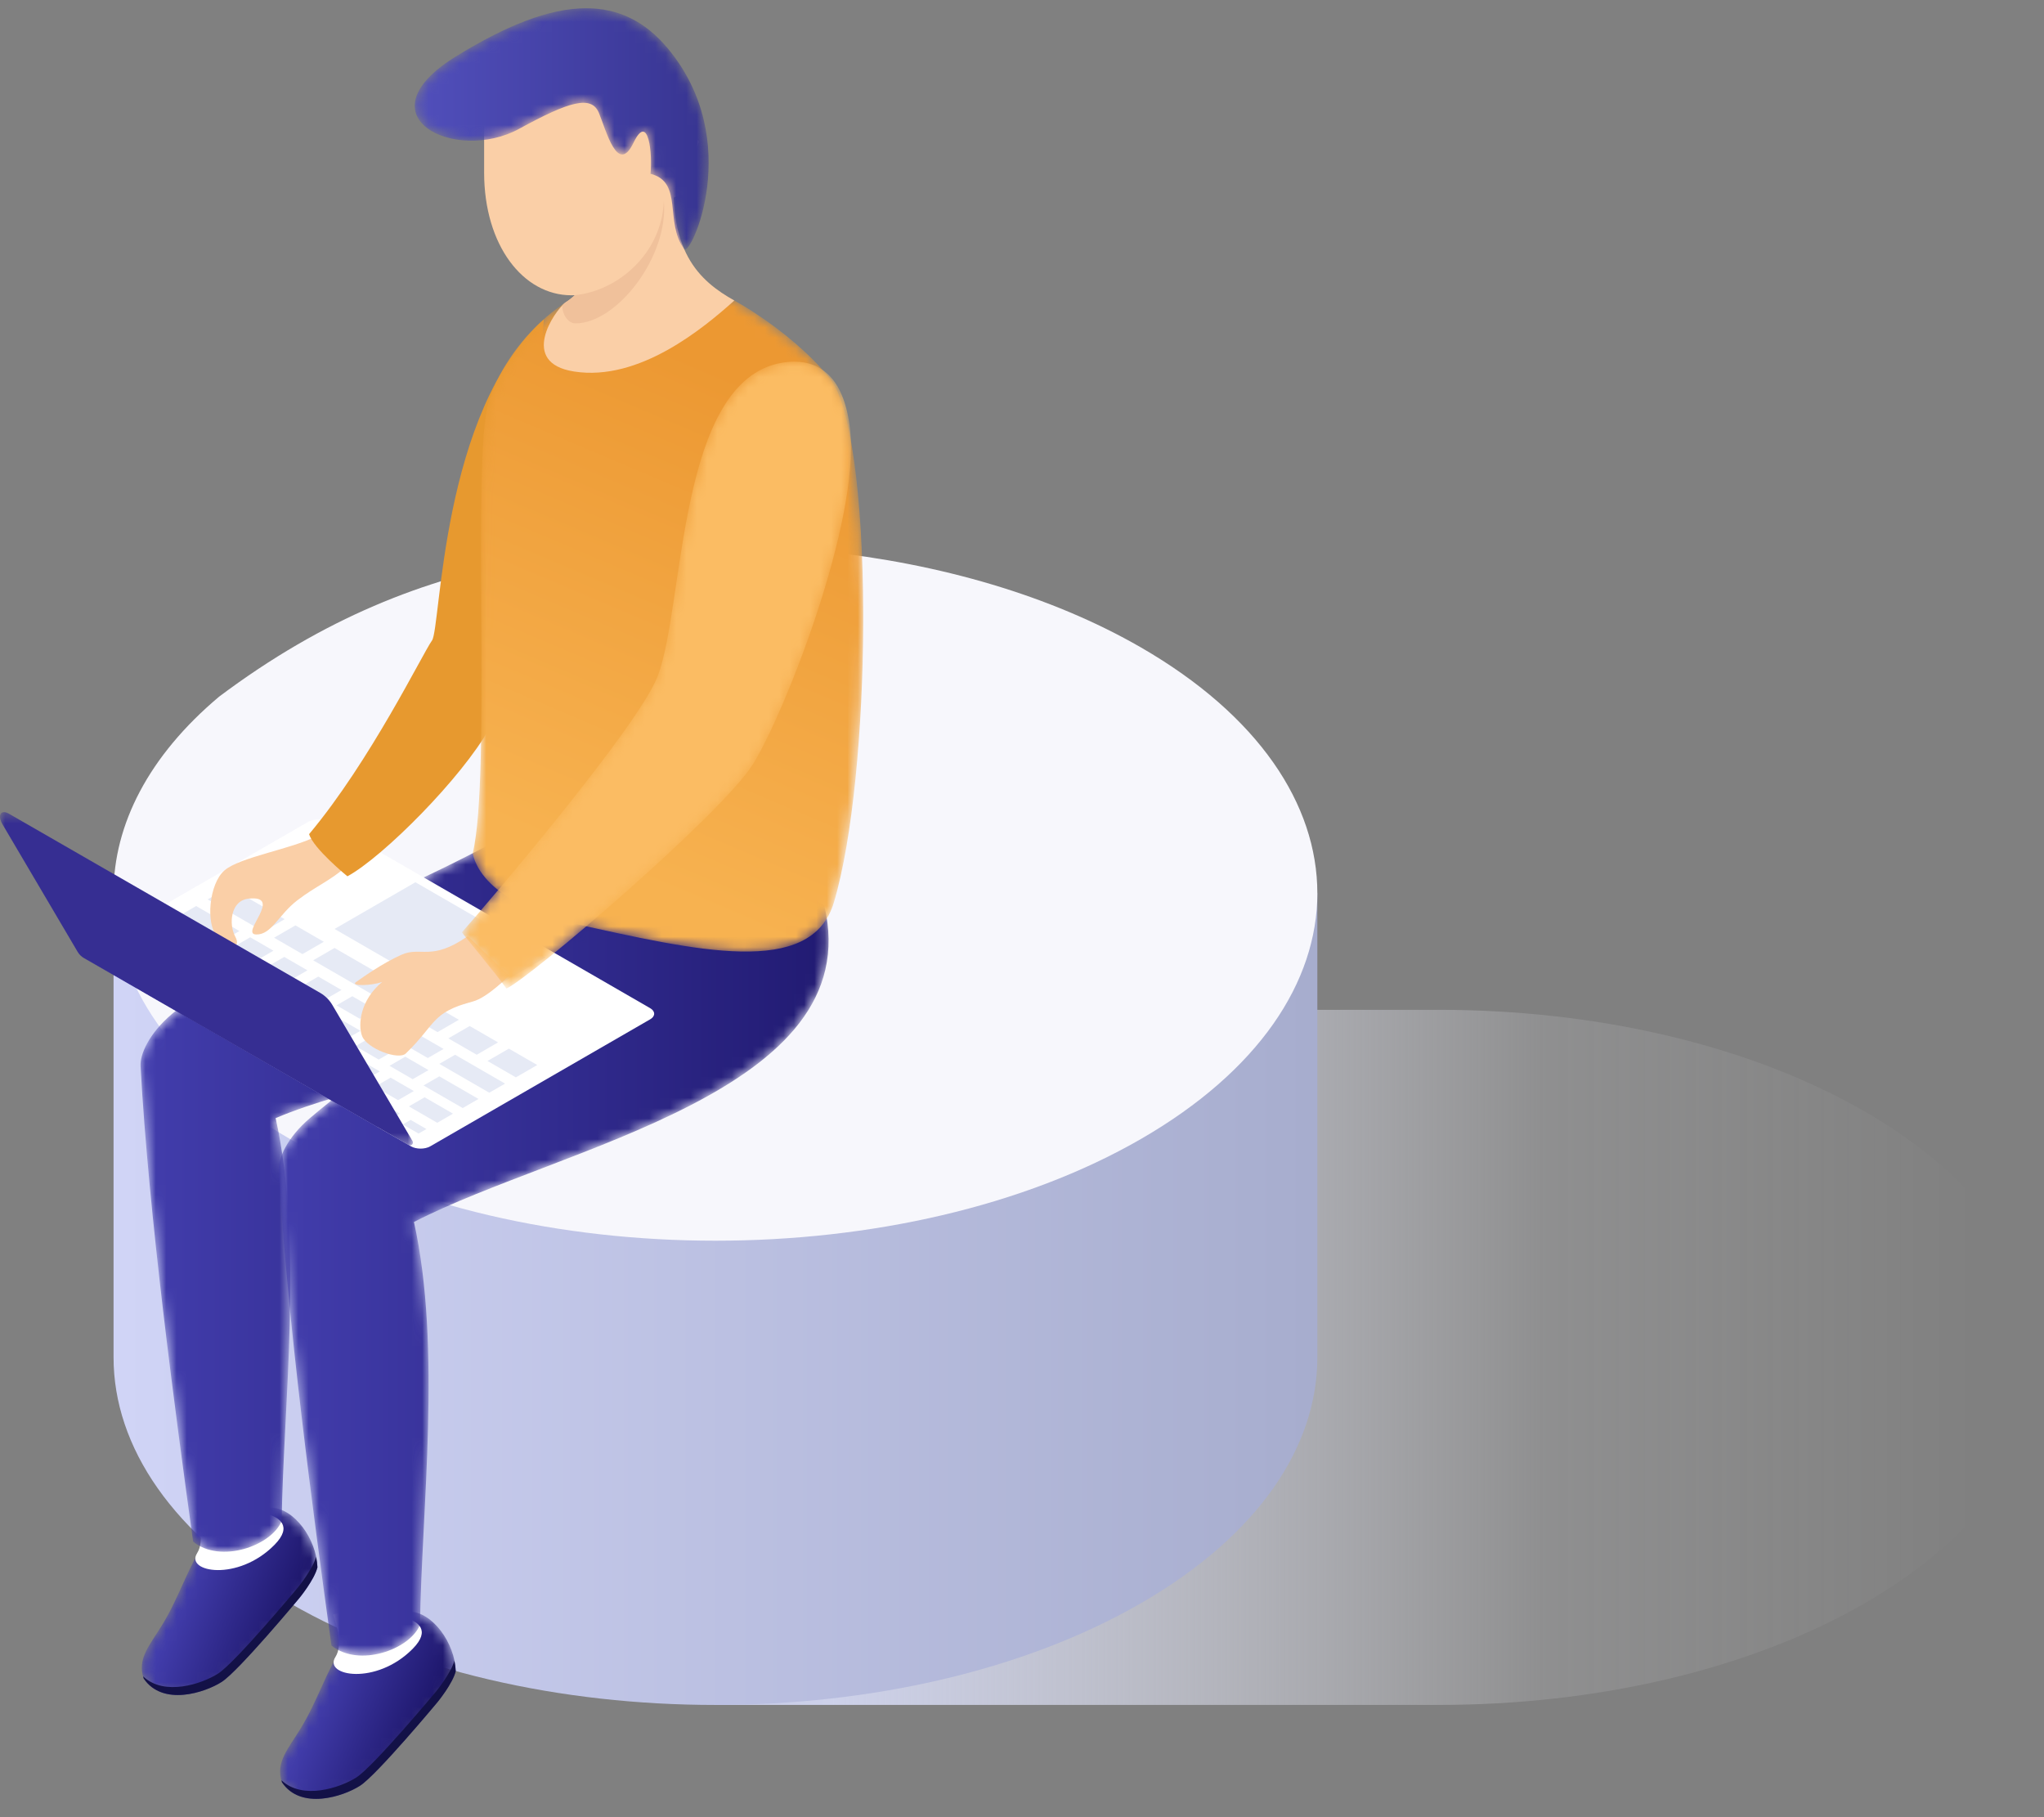
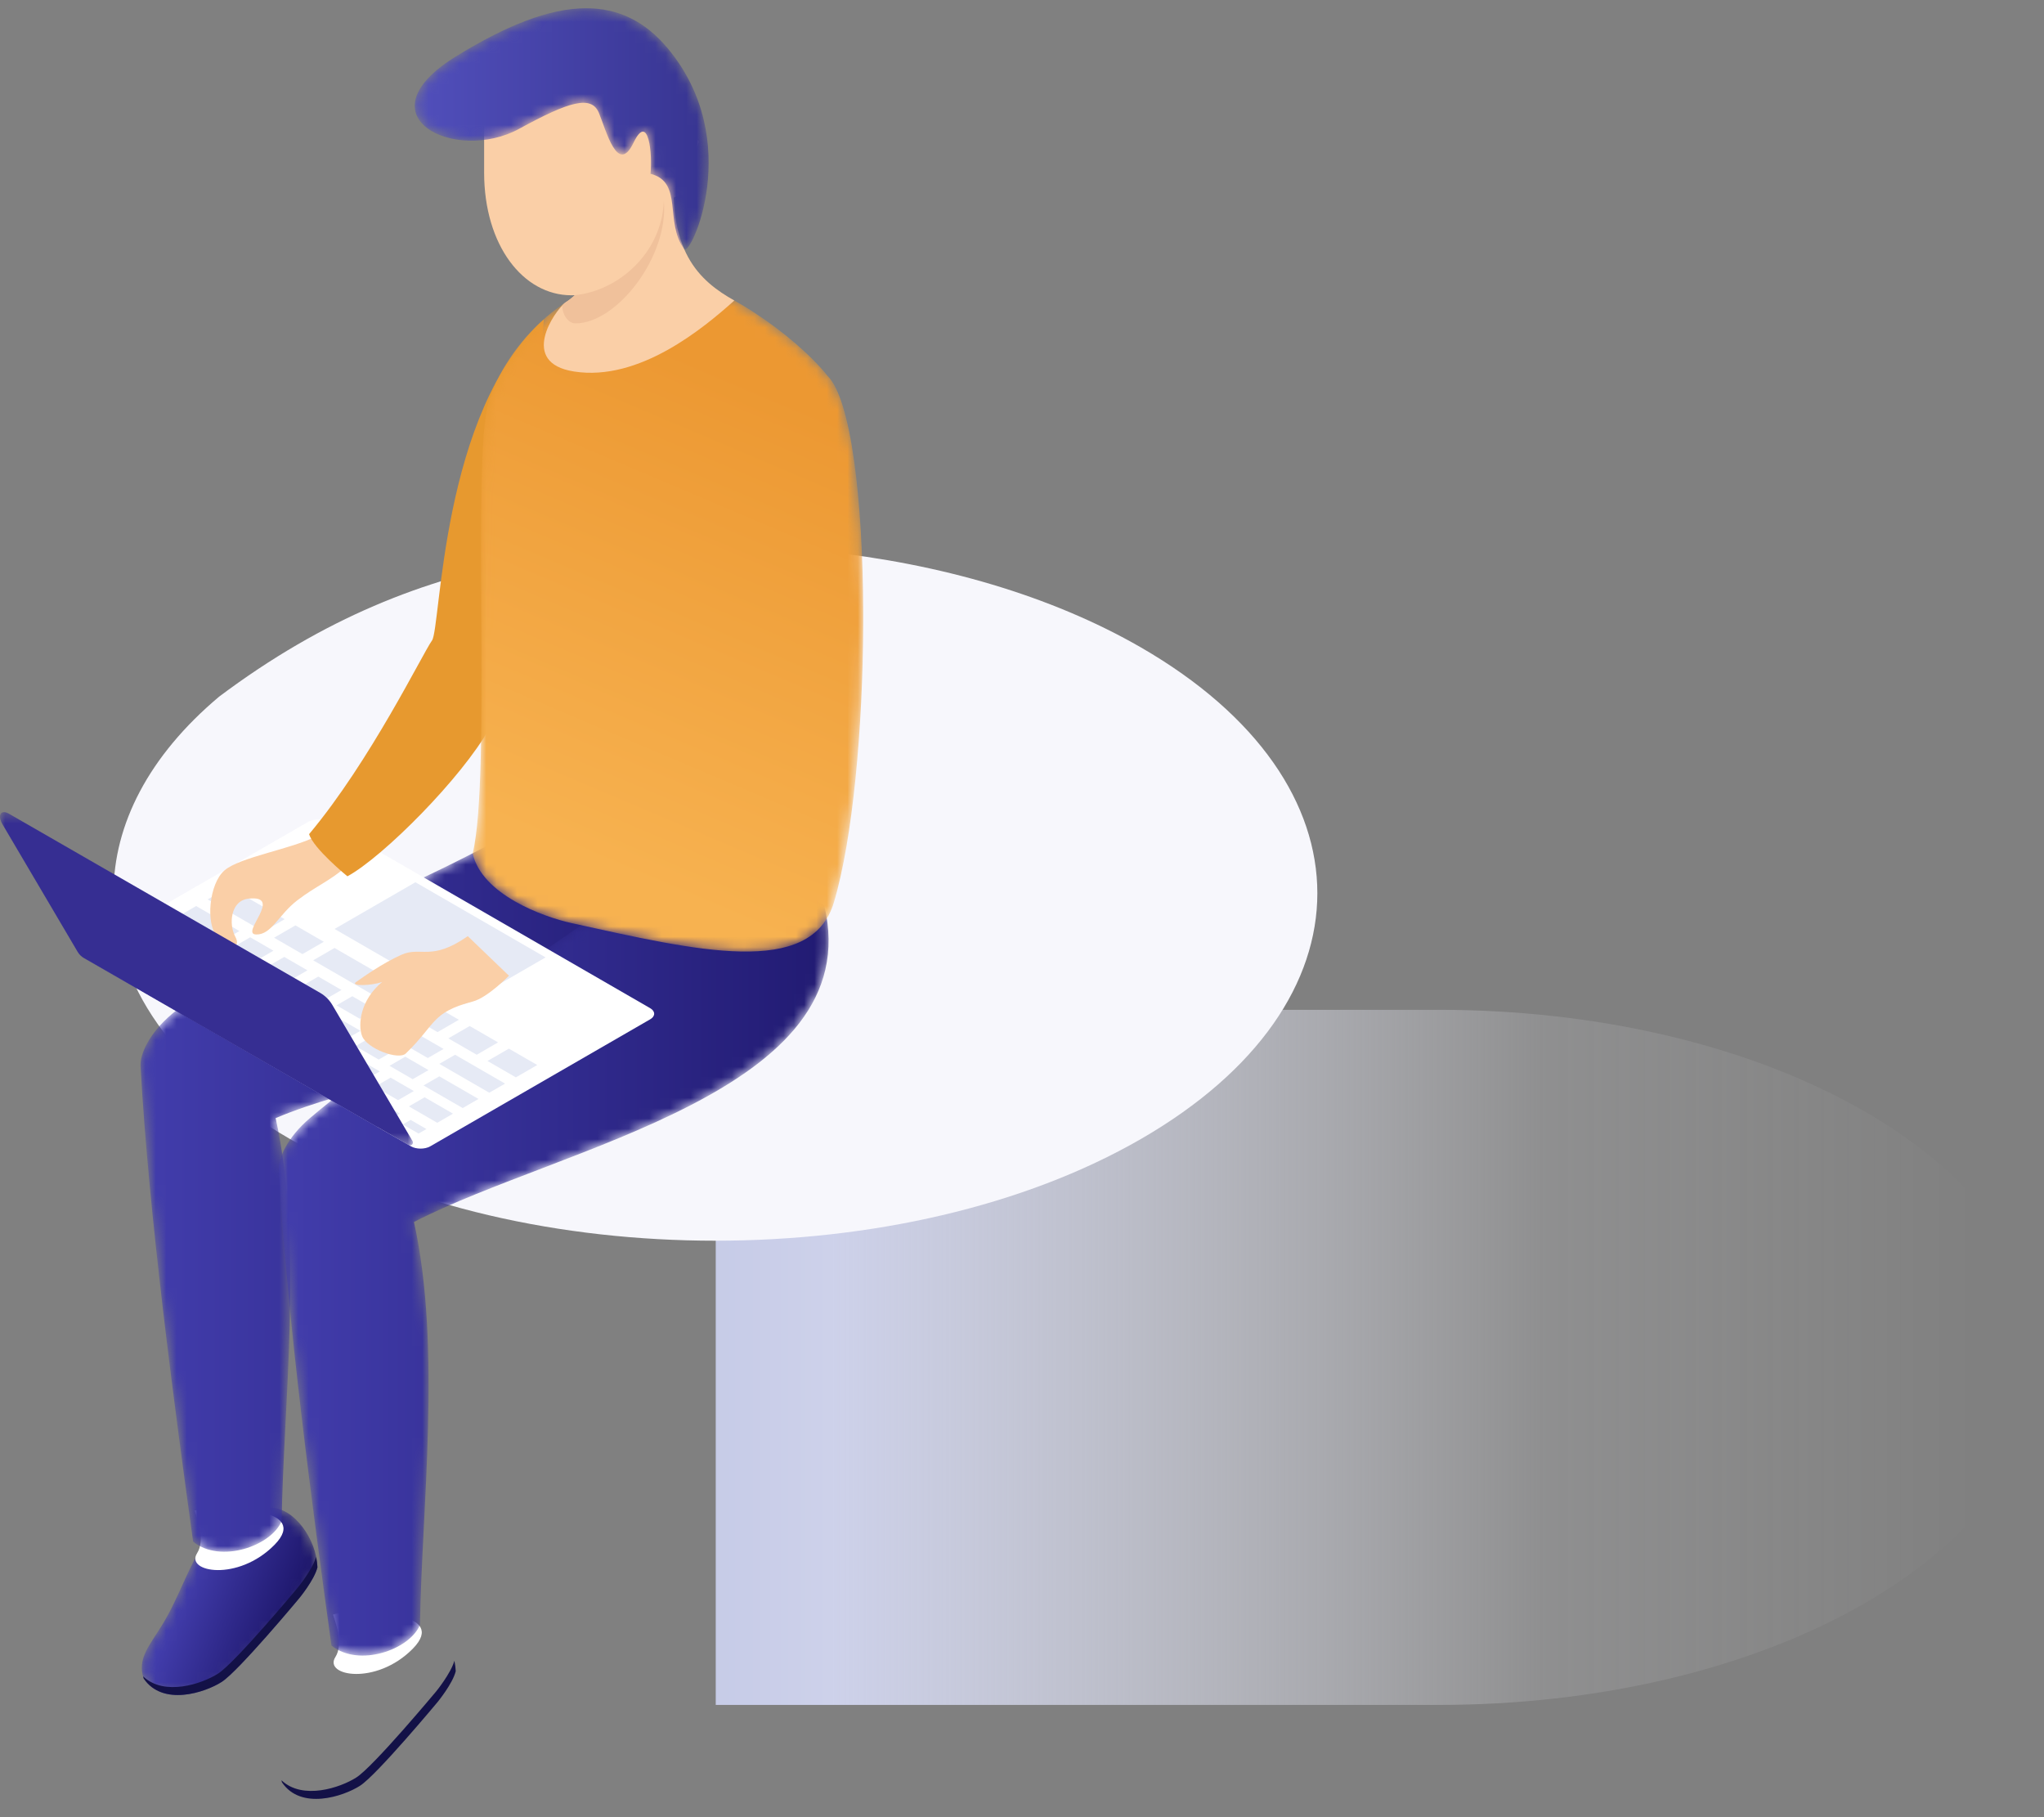
<svg xmlns="http://www.w3.org/2000/svg" xmlns:xlink="http://www.w3.org/1999/xlink" width="198" height="176" viewBox="0 0 198 176">
  <rect x="0" y="0" width="198" height="176" fill="#808080" stroke="none" />
  <defs>
    <path id="prefix__c" d="M11.749.725s-4.44 1.811-5.605 3.419c-1.42 1.954-2.37 5.078-3.997 7.747-1.253 2.05-2.478 3.32-1.832 5.243 1.839 2.732 5.938 1.376 7.56.338C9.496 16.44 15.39 9.36 15.39 9.36s1.458-1.766 1.76-2.987C17.072 3.65 14.891.587 12.58.587c-.278 0-.556.043-.831.138" />
    <path id="prefix__f" d="M3.042 23.99C.795 25.902-.045 27.915.016 29.032c.792 14.469 3.342 33.403 5.091 46.054 2.661 2.157 7.605.399 8.58-2.01.145-11.026 2.126-26.857-.586-39.01 14.232-6.061 46.485-7.72 42.203-25.75C52.13 6.33 47.848 2.492 44.67.507 33.432 10.059 12.853 15.645 3.042 23.99" />
-     <path id="prefix__i" d="M12.344.38S7.906 2.196 6.741 3.803c-1.418 1.955-2.37 5.081-3.999 7.747C1.492 13.6.264 14.87.912 16.795c.802 1.19 2.034 1.603 3.302 1.605h.013c1.637-.002 3.331-.686 4.243-1.27 1.624-1.03 7.517-8.11 7.517-8.11s1.458-1.77 1.759-2.988C17.67 3.31 15.485.245 13.173.245c-.275 0-.552.043-.829.136" />
    <path id="prefix__l" d="M3.638 28.45C1.394 30.36.55 32.37.611 33.493c.792 14.467 3.344 33.401 5.095 46.053 2.659 2.156 7.603.396 8.579-2.012.145-11.025 2.123-26.857-.587-39.01C27.93 31.179 57.73 25.907 53.448 7.878 50.274 5.89 45.992 2.053 42.814.067 31.576 9.622 13.45 20.102 3.638 28.45" />
    <path id="prefix__o" d="M.163.629v.45h.003c-.003.196.122.393.381.542l31.264 18.051c.746.37 1.811.298 2.13.227.317-.067.603-.147.936-.22L54.984 8.07c.26-.15.386-.348.384-.544V6.362c-.002.193-.131.385-.384.532l-21.31 12.303c-.408.235-1.018.283-1.51.144-.004 0-.305-.115-.353-.144L.547 1.147c-.037-.02-.069-.041-.099-.065-.002 0-.003-.002-.005-.004L.42 1.061c-.017-.015-.035-.029-.051-.045C.36 1.01.352 1.003.344.994.324.974.307.955.291.934.288.933.288.931.286.93L.282.923C.262.901.246.875.232.851.19.778.166.702.165.63H.163z" />
    <path id="prefix__q" d="M1.715 12.776C.072 18.326 2.02 48.893.187 56.438c.904 3.98 6.824 6.133 9.6 6.743 12.051 2.645 23.199 5.357 25.395-2.023 1.832-6.153 2.802-16.888 2.837-26.97v-1.162c-.038-10.775-1.158-20.559-3.45-22.848C31.45 6.272 23.783.824 18.76.453c-.357-.026-.712-.039-1.064-.039-8.034 0-14.31 6.712-15.98 12.362" />
    <path id="prefix__t" d="M31.74.104c-10.127 1.74-9.388 23.291-12.015 30.318C17.914 35.266 3.037 52.686.744 55.27c.155.256 3.414 4.146 4.312 5.444 2.26-.996 20.867-16.903 23.883-21.73 3.016-4.826 10.387-23.46 9.405-32.427-.528-4.8-2.709-6.56-5.403-6.56-.39 0-.792.037-1.202.107" />
    <path id="prefix__v" d="M0 0.429L40.004 0.429 40.004 32.708 0 32.708z" />
    <path id="prefix__x" d="M.546.118L.54.114c-.207.17-.43.43-.43.43l.006.003c.14-.15.401-.165.747.034L31.008 17.93c.488.281.898.684 1.184 1.172l7.774 13.188c.07.116.039.243-.036.323.046-.045.283-.295.393-.397.01-.01.018-.014.024-.026.005-.001.01-.006.011-.008l-.001-.004c.062-.082.091-.194.025-.306l-7.774-13.187c-.286-.488-.694-.891-1.182-1.173L1.28.165C1.102.062.947.016.82.016.705.016.613.053.545.118" />
    <path id="prefix__z" d="M4.168 4.838c-9.395 5.79-.064 10.4 6.134 7.002 4.847-2.654 6.99-3.272 7.712-1.536.704 1.688 1.818 6.094 3.354 2.89 1.46-3.045 1.851 1.163 1.645 3.01 3.211.806 1.328 4.68 3.267 7.297.589.793 5.874-10.461-1.578-19.424C22.456 1.37 19.816.17 16.782.17c-3.641 0-7.848 1.731-12.614 4.667" />
    <linearGradient id="prefix__a" x1="0%" x2="95.189%" y1="50%" y2="50%">
      <stop offset="0%" stop-color="#C6CBE7" />
      <stop offset="9.65%" stop-color="#CDD1EA" />
      <stop offset="65.45%" stop-color="#F1F2F9" stop-opacity=".135" />
      <stop offset="100%" stop-color="#FFF" stop-opacity="0" />
    </linearGradient>
    <linearGradient id="prefix__b" x1="-.002%" x2="99.995%" y1="49.997%" y2="49.997%">
      <stop offset="0%" stop-color="#D0D4F6" />
      <stop offset="100%" stop-color="#A7ADCE" />
    </linearGradient>
    <linearGradient id="prefix__d" x1="78.789%" x2="24.793%" y1="64.112%" y2="40.776%">
      <stop offset="0%" stop-color="#1F186E" />
      <stop offset="100%" stop-color="#423DAC" />
    </linearGradient>
    <linearGradient id="prefix__g" x1="100.001%" x2="-.002%" y1="50.001%" y2="50.001%">
      <stop offset="0%" stop-color="#1F186E" />
      <stop offset="100%" stop-color="#423DAC" />
    </linearGradient>
    <linearGradient id="prefix__j" x1="78.79%" x2="24.804%" y1="64.115%" y2="40.78%">
      <stop offset="0%" stop-color="#1F186E" />
      <stop offset="100%" stop-color="#423DAC" />
    </linearGradient>
    <linearGradient id="prefix__m" x1="100%" x2=".001%" y1="50.001%" y2="50.001%">
      <stop offset="0%" stop-color="#1F186E" />
      <stop offset="100%" stop-color="#423DAC" />
    </linearGradient>
    <linearGradient id="prefix__r" x1="55.671%" x2="38.393%" y1="11.58%" y2="85.042%">
      <stop offset="0%" stop-color="#EC9832" />
      <stop offset="100%" stop-color="#F7B250" />
    </linearGradient>
    <linearGradient id="prefix__A" x1="100.002%" x2=".001%" y1="50%" y2="50%">
      <stop offset="0%" stop-color="#34318C" />
      <stop offset="100%" stop-color="#5654C3" />
    </linearGradient>
  </defs>
  <g fill="none" fill-rule="evenodd">
    <g fill-rule="nonzero">
      <path fill="url(#prefix__a)" d="M169.662 54.666c-11.384-6.572-26.305-9.861-41.227-9.861H58.333v67.322h70.102c14.922 0 29.843-3.289 41.227-9.86 11.383-6.573 17.078-15.188 17.078-23.804 0-8.61-5.695-17.225-17.078-23.797z" transform="translate(11 53)" />
-       <path fill="url(#prefix__b)" d="M116.604 33.512H0v44.957c0 8.615 5.695 17.231 17.078 23.803 22.767 13.144 59.686 13.144 82.454 0 11.383-6.572 17.078-15.188 17.078-23.803V33.512h-.006z" transform="translate(11 53)" />
      <path fill="#F7F7FC" d="M99.526 9.709c-8.723-5.033-19.518-8.135-30.8-9.312C49.363-.624 30.592-.806 10.223 14.475 3.42 20.192 0 26.849 0 33.506c0 8.616 5.695 17.231 17.078 23.803 22.767 13.144 59.686 13.144 82.454 0 11.383-6.572 17.078-15.187 17.078-23.803-.006-8.61-5.7-17.225-17.084-23.797z" transform="translate(11 53)" />
    </g>
    <g transform="translate(13.6 145.429)">
      <mask id="prefix__e" fill="#fff">
        <use xlink:href="#prefix__c" />
      </mask>
      <path fill="url(#prefix__d)" d="M11.749.725s-4.44 1.811-5.605 3.419c-1.42 1.954-2.37 5.078-3.997 7.747-1.253 2.05-2.478 3.32-1.832 5.243 1.839 2.732 5.938 1.376 7.56.338C9.496 16.44 15.39 9.36 15.39 9.36s1.458-1.766 1.76-2.987C17.072 3.65 14.891.587 12.58.587c-.278 0-.556.043-.831.138" mask="url(#prefix__e)" />
    </g>
    <g>
      <path fill="#131147" d="M7.517 16.67c1.668-1.06 7.739-8.343 7.739-8.343s1.403-1.717 1.765-2.962c.068.336.115.674.13 1.008-.303 1.22-1.76 2.987-1.76 2.987s-5.895 7.08-7.516 8.112c-1.622 1.037-5.722 2.394-7.56-.337-.02-.066-.029-.131-.048-.2 2.06 1.961 5.725.71 7.25-.266" transform="translate(13.6 145.429)" />
      <path fill="#FFF" d="M5.264.89C6.526.461 11.363.09 11.363.09s.233.608.782 1.014c.058.036.115.077.175.114 1.08.314 2.483 1.14.662 2.984-3.534 3.58-8.656 2.648-7.494.808.78-1.235.107-3.142-.224-4.122" transform="translate(13.6 145.429)" />
    </g>
    <g transform="translate(13.6 74.229)">
      <mask id="prefix__h" fill="#fff">
        <use xlink:href="#prefix__f" />
      </mask>
      <path fill="url(#prefix__g)" d="M3.042 23.99C.795 25.902-.045 27.915.016 29.032c.792 14.469 3.342 33.403 5.091 46.054 2.661 2.157 7.605.399 8.58-2.01.145-11.026 2.126-26.857-.586-39.01 14.232-6.061 46.485-7.72 42.203-25.75C52.13 6.33 47.848 2.492 44.67.507 33.432 10.059 12.853 15.645 3.042 23.99" mask="url(#prefix__h)" />
    </g>
    <g transform="translate(26.4 155.829)">
      <mask id="prefix__k" fill="#fff">
        <use xlink:href="#prefix__i" />
      </mask>
      <path fill="url(#prefix__j)" d="M12.344.38S7.906 2.196 6.741 3.803c-1.418 1.955-2.37 5.081-3.999 7.747C1.492 13.6.264 14.87.912 16.795c.802 1.19 2.034 1.603 3.302 1.605h.013c1.637-.002 3.331-.686 4.243-1.27 1.624-1.03 7.517-8.11 7.517-8.11s1.458-1.77 1.759-2.988C17.67 3.31 15.485.245 13.173.245c-.275 0-.552.043-.829.136" mask="url(#prefix__k)" />
    </g>
    <g>
      <path fill="#131147" d="M7.314 17.128c1.668-1.06 7.739-8.342 7.739-8.342s1.403-1.717 1.765-2.962c.068.336.115.672.13 1.007-.303 1.22-1.76 2.989-1.76 2.989s-5.895 7.08-7.516 8.11c-1.622 1.037-5.722 2.395-7.56-.336-.02-.066-.029-.131-.048-.2 2.06 1.96 5.725.71 7.25-.266" transform="translate(27.2 155.029)" />
      <path fill="#FFF" d="M5.06 1.349C6.323.92 11.16.55 11.16.55s.233.608.782 1.013c.058.037.115.077.174.115 1.08.312 2.484 1.138.663 2.984-3.535 3.58-8.656 2.648-7.495.807.781-1.234.108-3.141-.224-4.12" transform="translate(27.2 155.029)" />
    </g>
    <g transform="translate(26.4 79.829)">
      <mask id="prefix__n" fill="#fff">
        <use xlink:href="#prefix__l" />
      </mask>
      <path fill="url(#prefix__m)" d="M3.638 28.45C1.394 30.36.55 32.37.611 33.493c.792 14.467 3.344 33.401 5.095 46.053 2.659 2.156 7.603.396 8.579-2.012.145-11.025 2.123-26.857-.587-39.01C27.93 31.179 57.73 25.907 53.448 7.878 50.274 5.89 45.992 2.053 42.814.067 31.576 9.622 13.45 20.102 3.638 28.45" mask="url(#prefix__n)" />
    </g>
    <g>
      <path fill="#FFF" d="M21.857.568c.512-.296 1.35-.296 1.863 0l31.264 18.05c.512.297.512.782 0 1.076l-21.31 12.304c-.513.294-1.35.294-1.862 0L.547 13.947c-.512-.296-.512-.78 0-1.075L21.857.568z" transform="translate(8 79.029)" />
      <g fill="#E6EAF5">
        <path d="M29.379 23.038L30.909 23.921 30.144 24.361 28.614 23.478zM26.804 21.55L28.334 22.434 27.569 22.875 26.039 21.992zM24.229 20.064L25.757 20.948 24.994 21.388 23.464 20.504zM21.654 18.577L23.182 19.46 22.419 19.902 20.889 19.019zM19.079 17.091L20.607 17.974 19.844 18.414 18.313 17.531zM16.503 15.604L18.032 16.487 17.269 16.928 15.738 16.045zM13.928 14.116L15.457 14.999 14.692 15.441 13.163 14.558zM11.353 12.63L12.882 13.513 12.117 13.955 10.588 13.07zM8.778 11.143L10.307 12.026 9.542 12.467 8.013 11.584zM6.203 9.657L7.732 10.54 6.967 10.98 5.438 10.097zM3.628 8.169L5.156 9.052 4.392 9.494 2.861 8.611zM1.051 6.683L2.581 7.566 1.817 8.006.286 7.123zM30.734 20.846L33.484 22.433 31.955 23.316 29.206 21.729zM32.157 18.818L35.952 21.008 34.423 21.891 30.628 19.701zM33.685 16.727L38.527 19.522 36.997 20.405 32.157 17.608zM38.895 16.135L41.644 17.722 39.573 18.917 36.824 17.33zM35.1 13.944L37.848 15.531 35.78 16.727 33.029 15.139zM31.304 11.753L34.053 13.339 31.983 14.534 29.234 12.949zM18.218 4.197L20.967 5.786 18.898 6.98 16.148 5.392zM11.787.485L17.179 3.597 15.109 4.792 9.717 1.68zM22.007 6.385L30.257 11.149 28.187 12.345 19.937 7.58zM27.439 18.944L29.688 20.243 28.16 21.125 25.909 19.827zM28.86 16.914L31.11 18.214 29.58 19.095 27.332 17.798zM30.32 14.864L32.569 16.164 31.04 17.045 28.79 15.748zM27.023 12.961L29.272 14.26 27.744 15.142 25.495 13.844zM23.728 11.058L25.977 12.357 24.448 13.239 22.198 11.941zM20.432 9.155L22.68 10.454 21.152 11.337 18.903 10.038zM17.136 7.252L19.385 8.551 17.856 9.434 15.608 8.135zM13.84 5.35L16.09 6.65 14.56 7.531 12.311 6.234zM8.6 2.324L12.793 4.746 11.265 5.628 7.072 3.207zM25.565 15.011L27.815 16.31 26.285 17.192 24.036 15.894zM22.268 13.108L24.518 14.407 22.99 15.291 20.74 13.991zM18.973 11.207L21.223 12.506 19.693 13.387 17.443 12.088zM15.678 9.304L17.927 10.603 16.398 11.484 14.148 10.187zM12.381 7.4L14.63 8.7 13.102 9.581 10.853 8.284zM6.095 3.771L11.335 6.796 9.805 7.678 4.567 4.654zM24.143 17.041L26.393 18.34 24.863 19.222 22.614 17.924zM20.846 15.138L23.096 16.437 21.568 17.319 19.318 16.021zM17.551 13.235L19.801 14.534 18.271 15.416 16.023 14.118zM14.256 11.332L16.505 12.631 14.976 13.514 12.726 12.215zM10.959 9.428L13.208 10.728 11.68 11.611 9.431 10.313zM7.664 7.527L9.913 8.826 8.384 9.708 6.134 8.41zM3.628 5.196L6.616 6.922 5.088 7.805 2.098 6.079z" transform="translate(8 79.029) translate(2.4 6.4)" />
      </g>
      <path fill="#423EAD" d="M4.568 15.411L29.274 29.675 28.533 30.106 3.826 15.84z" transform="translate(8 79.029)" />
      <path fill="#E6EAF5" d="M24.407 10.943L37.015 18.223 44.849 13.699 32.241 6.419z" transform="translate(8 79.029)" />
    </g>
    <g transform="translate(8 91.829)">
      <mask id="prefix__p" fill="#fff">
        <use xlink:href="#prefix__o" />
      </mask>
-       <path d="M.163.629v.45h.003c-.003.196.122.393.381.542l31.264 18.051c.746.37 1.811.298 2.13.227.317-.067.603-.147.936-.22L54.984 8.07c.26-.15.386-.348.384-.544V6.362c-.002.193-.131.385-.384.532l-21.31 12.303c-.408.235-1.018.283-1.51.144-.004 0-.305-.115-.353-.144L.547 1.147c-.037-.02-.069-.041-.099-.065-.002 0-.003-.002-.005-.004L.42 1.061c-.017-.015-.035-.029-.051-.045C.36 1.01.352 1.003.344.994.324.974.307.955.291.934.288.933.288.931.286.93L.282.923C.262.901.246.875.232.851.19.778.166.702.165.63H.163z" mask="url(#prefix__p)" />
    </g>
    <g>
      <path fill="#FACFA7" d="M10.724 50.722c-2.384 1.274-7.497 2.05-8.99 3.359-1.493 1.308-1.816 5.168-.7 6.404 1.116 1.236 2.398 1.19 1.754 0-.641-1.19-.47-3.496 1.303-3.68 3.432-.358-.898 3.439.725 3.474 1.505.03 2.158-1.912 3.993-3.315 1.834-1.403 3.122-1.835 4.843-3.349 1.522-1.336-2.928-2.893-2.928-2.893" transform="translate(20 30.229)" />
      <path fill="#E7992F" d="M32.68.704C22.7 9.598 22.72 30.6 21.847 31.806c-.877 1.206-5.972 11.683-11.904 18.754.416 1.403 3.71 4.084 3.71 4.084 3.451-1.87 11.117-9.574 13.765-14.345C30.065 35.529 32.68.704 32.68.704" transform="translate(20 30.229)" />
    </g>
    <g transform="translate(45.6 26.229)">
      <mask id="prefix__s" fill="#fff">
        <use xlink:href="#prefix__q" />
      </mask>
      <path fill="url(#prefix__r)" d="M1.715 12.776C.072 18.326 2.02 48.893.187 56.438c.904 3.98 6.824 6.133 9.6 6.743 12.051 2.645 23.199 5.357 25.395-2.023 1.832-6.153 2.802-16.888 2.837-26.97v-1.162c-.038-10.775-1.158-20.559-3.45-22.848C31.45 6.272 23.783.824 18.76.453c-.357-.026-.712-.039-1.064-.039-8.034 0-14.31 6.712-15.98 12.362" mask="url(#prefix__s)" />
    </g>
    <g>
      <path fill="#FACFA7" d="M31.836 7.516c.312-2.766-9.248 2.869-8.866 6.522.314 2.974 1.18 5.587-1.827 7.448-1.035.83-4.517 5.83.872 6.668 6.299.984 12.509-4.18 15.518-6.876-3.363-1.9-6.71-4.79-5.697-13.762" transform="translate(33.6 7.829)" />
      <path fill="#FACFA7" d="M34.089 5.88L30.204.414H13.297v8.47c0 7.054 3.784 11.886 8.45 11.886 4.534 0 8.742-3.752 8.962-9.14l2.052-.708 1.328-5.042z" transform="translate(33.6 7.829)" />
      <path fill="#F0C19B" d="M22.142 23.492c4.038 0 9.04-6.49 8.566-11.857-.205 5.06-4.413 8.705-8.62 9.126-.357.298-.578.498-.945.725-.081.066-.174.165-.281.285 0 .822.544 1.721 1.28 1.721" transform="translate(33.6 7.829)" />
      <path fill="#FACFA7" d="M11.714 82.841c-3.559 2.483-4.532.95-6.437 1.806-1.907.858-3.719 2.175-4.373 2.626-.654.448 1.571.363 2.517 0-2.165 1.805-2.35 4.18-1.946 5.24.464 1.22 3.53 2.37 4.237 1.69 2.952-2.848 2.437-3.973 6.475-5.028 1.445-.377 3.515-2.502 3.515-2.502l-3.988-3.832z" transform="translate(33.6 7.829)" />
    </g>
    <g transform="translate(44 35.029)">
      <mask id="prefix__u" fill="#fff">
        <use xlink:href="#prefix__t" />
      </mask>
-       <path fill="#FBBC63" d="M31.74.104c-10.127 1.74-9.388 23.291-12.015 30.318C17.914 35.266 3.037 52.686.744 55.27c.155.256 3.414 4.146 4.312 5.444 2.26-.996 20.867-16.903 23.883-21.73 3.016-4.826 10.387-23.46 9.405-32.427-.528-4.8-2.709-6.56-5.403-6.56-.39 0-.792.037-1.202.107" mask="url(#prefix__u)" />
    </g>
    <g transform="translate(0 78.229)">
      <mask id="prefix__w" fill="#fff">
        <use xlink:href="#prefix__v" />
      </mask>
      <path fill="#362E92" d="M.864.582l30.144 17.347c.49.283.897.686 1.184 1.173l7.772 13.187c.144.245-.13.521-.374.38L8.13 14.563c-.25-.144-.458-.347-.604-.596L.252 1.626C-.288.711.097.14.864.582" mask="url(#prefix__w)" />
    </g>
    <g transform="translate(0 78.229)">
      <mask id="prefix__y" fill="#fff">
        <use xlink:href="#prefix__x" />
      </mask>
      <path d="M.546.118L.54.114c-.207.17-.43.43-.43.43l.006.003c.14-.15.401-.165.747.034L31.008 17.93c.488.281.898.684 1.184 1.172l7.774 13.188c.07.116.039.243-.036.323.046-.045.283-.295.393-.397.01-.01.018-.014.024-.026.005-.001.01-.006.011-.008l-.001-.004c.062-.082.091-.194.025-.306l-7.774-13.187c-.286-.488-.694-.891-1.182-1.173L1.28.165C1.102.062.947.016.82.016.705.016.613.053.545.118" mask="url(#prefix__y)" />
    </g>
    <g transform="translate(40 .629)">
      <mask id="prefix__B" fill="#fff">
        <use xlink:href="#prefix__z" />
      </mask>
      <path fill="url(#prefix__A)" d="M4.168 4.838c-9.395 5.79-.064 10.4 6.134 7.002 4.847-2.654 6.99-3.272 7.712-1.536.704 1.688 1.818 6.094 3.354 2.89 1.46-3.045 1.851 1.163 1.645 3.01 3.211.806 1.328 4.68 3.267 7.297.589.793 5.874-10.461-1.578-19.424C22.456 1.37 19.816.17 16.782.17c-3.641 0-7.848 1.731-12.614 4.667" mask="url(#prefix__B)" />
    </g>
  </g>
</svg>